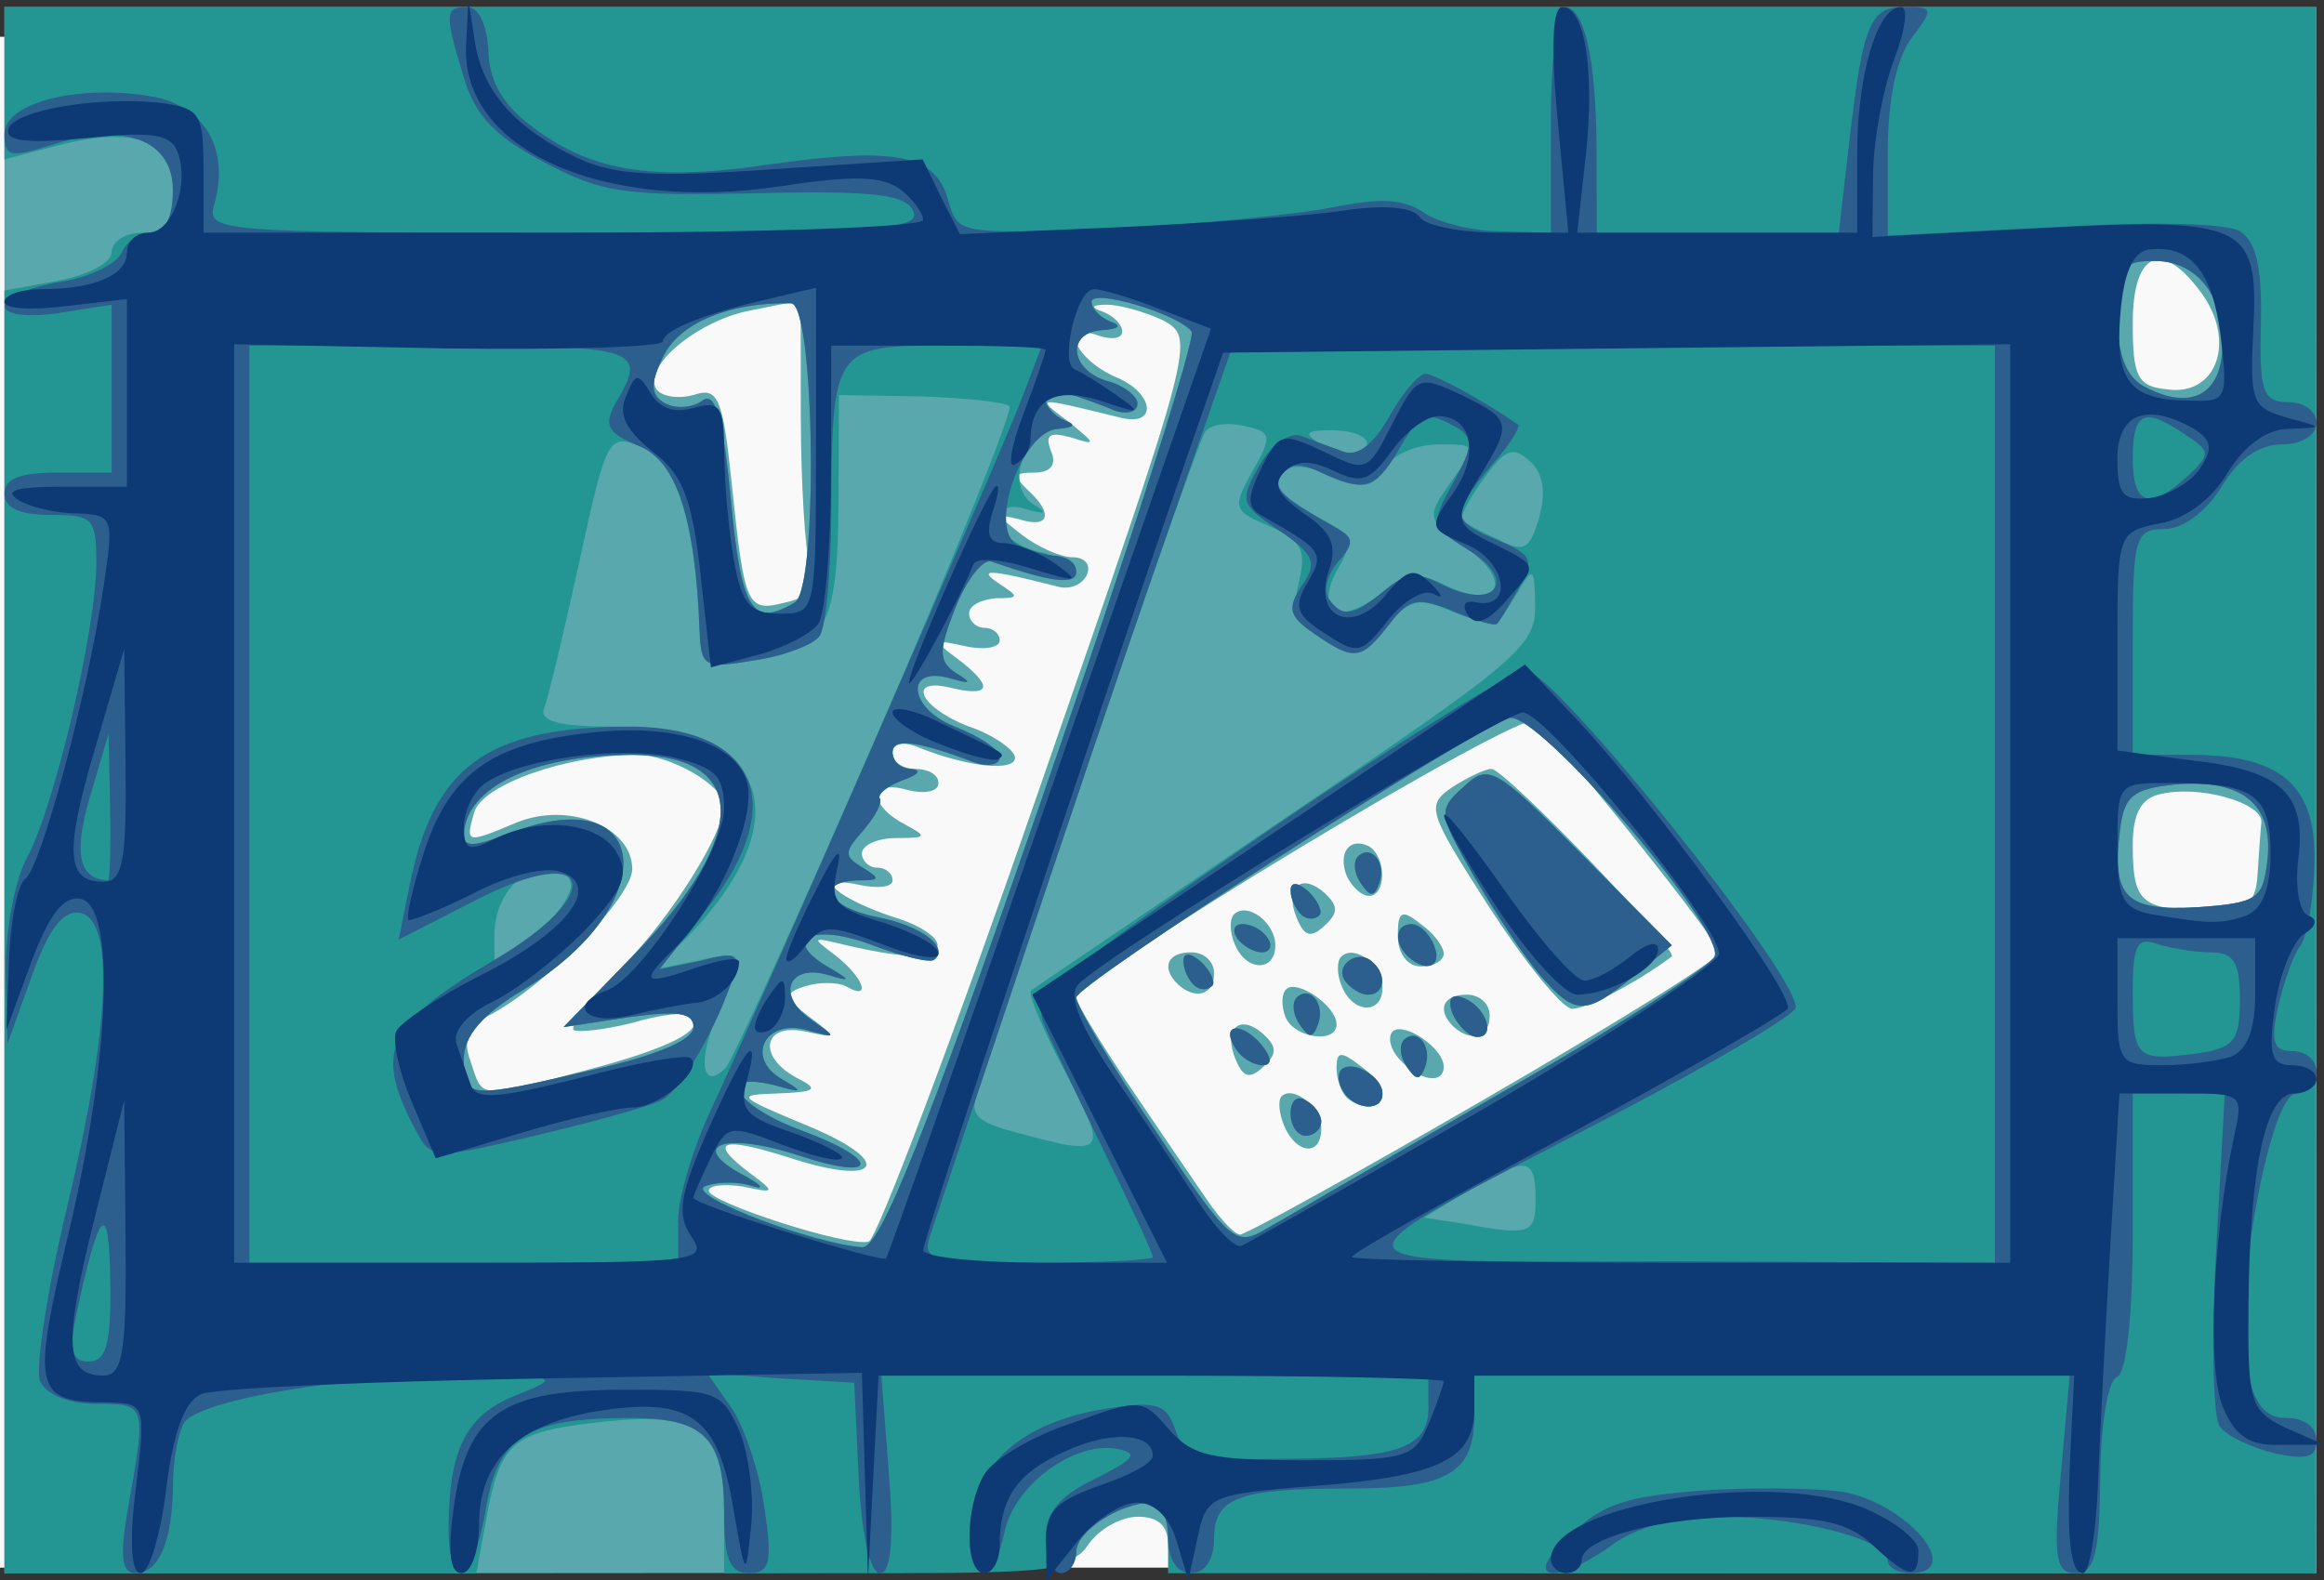
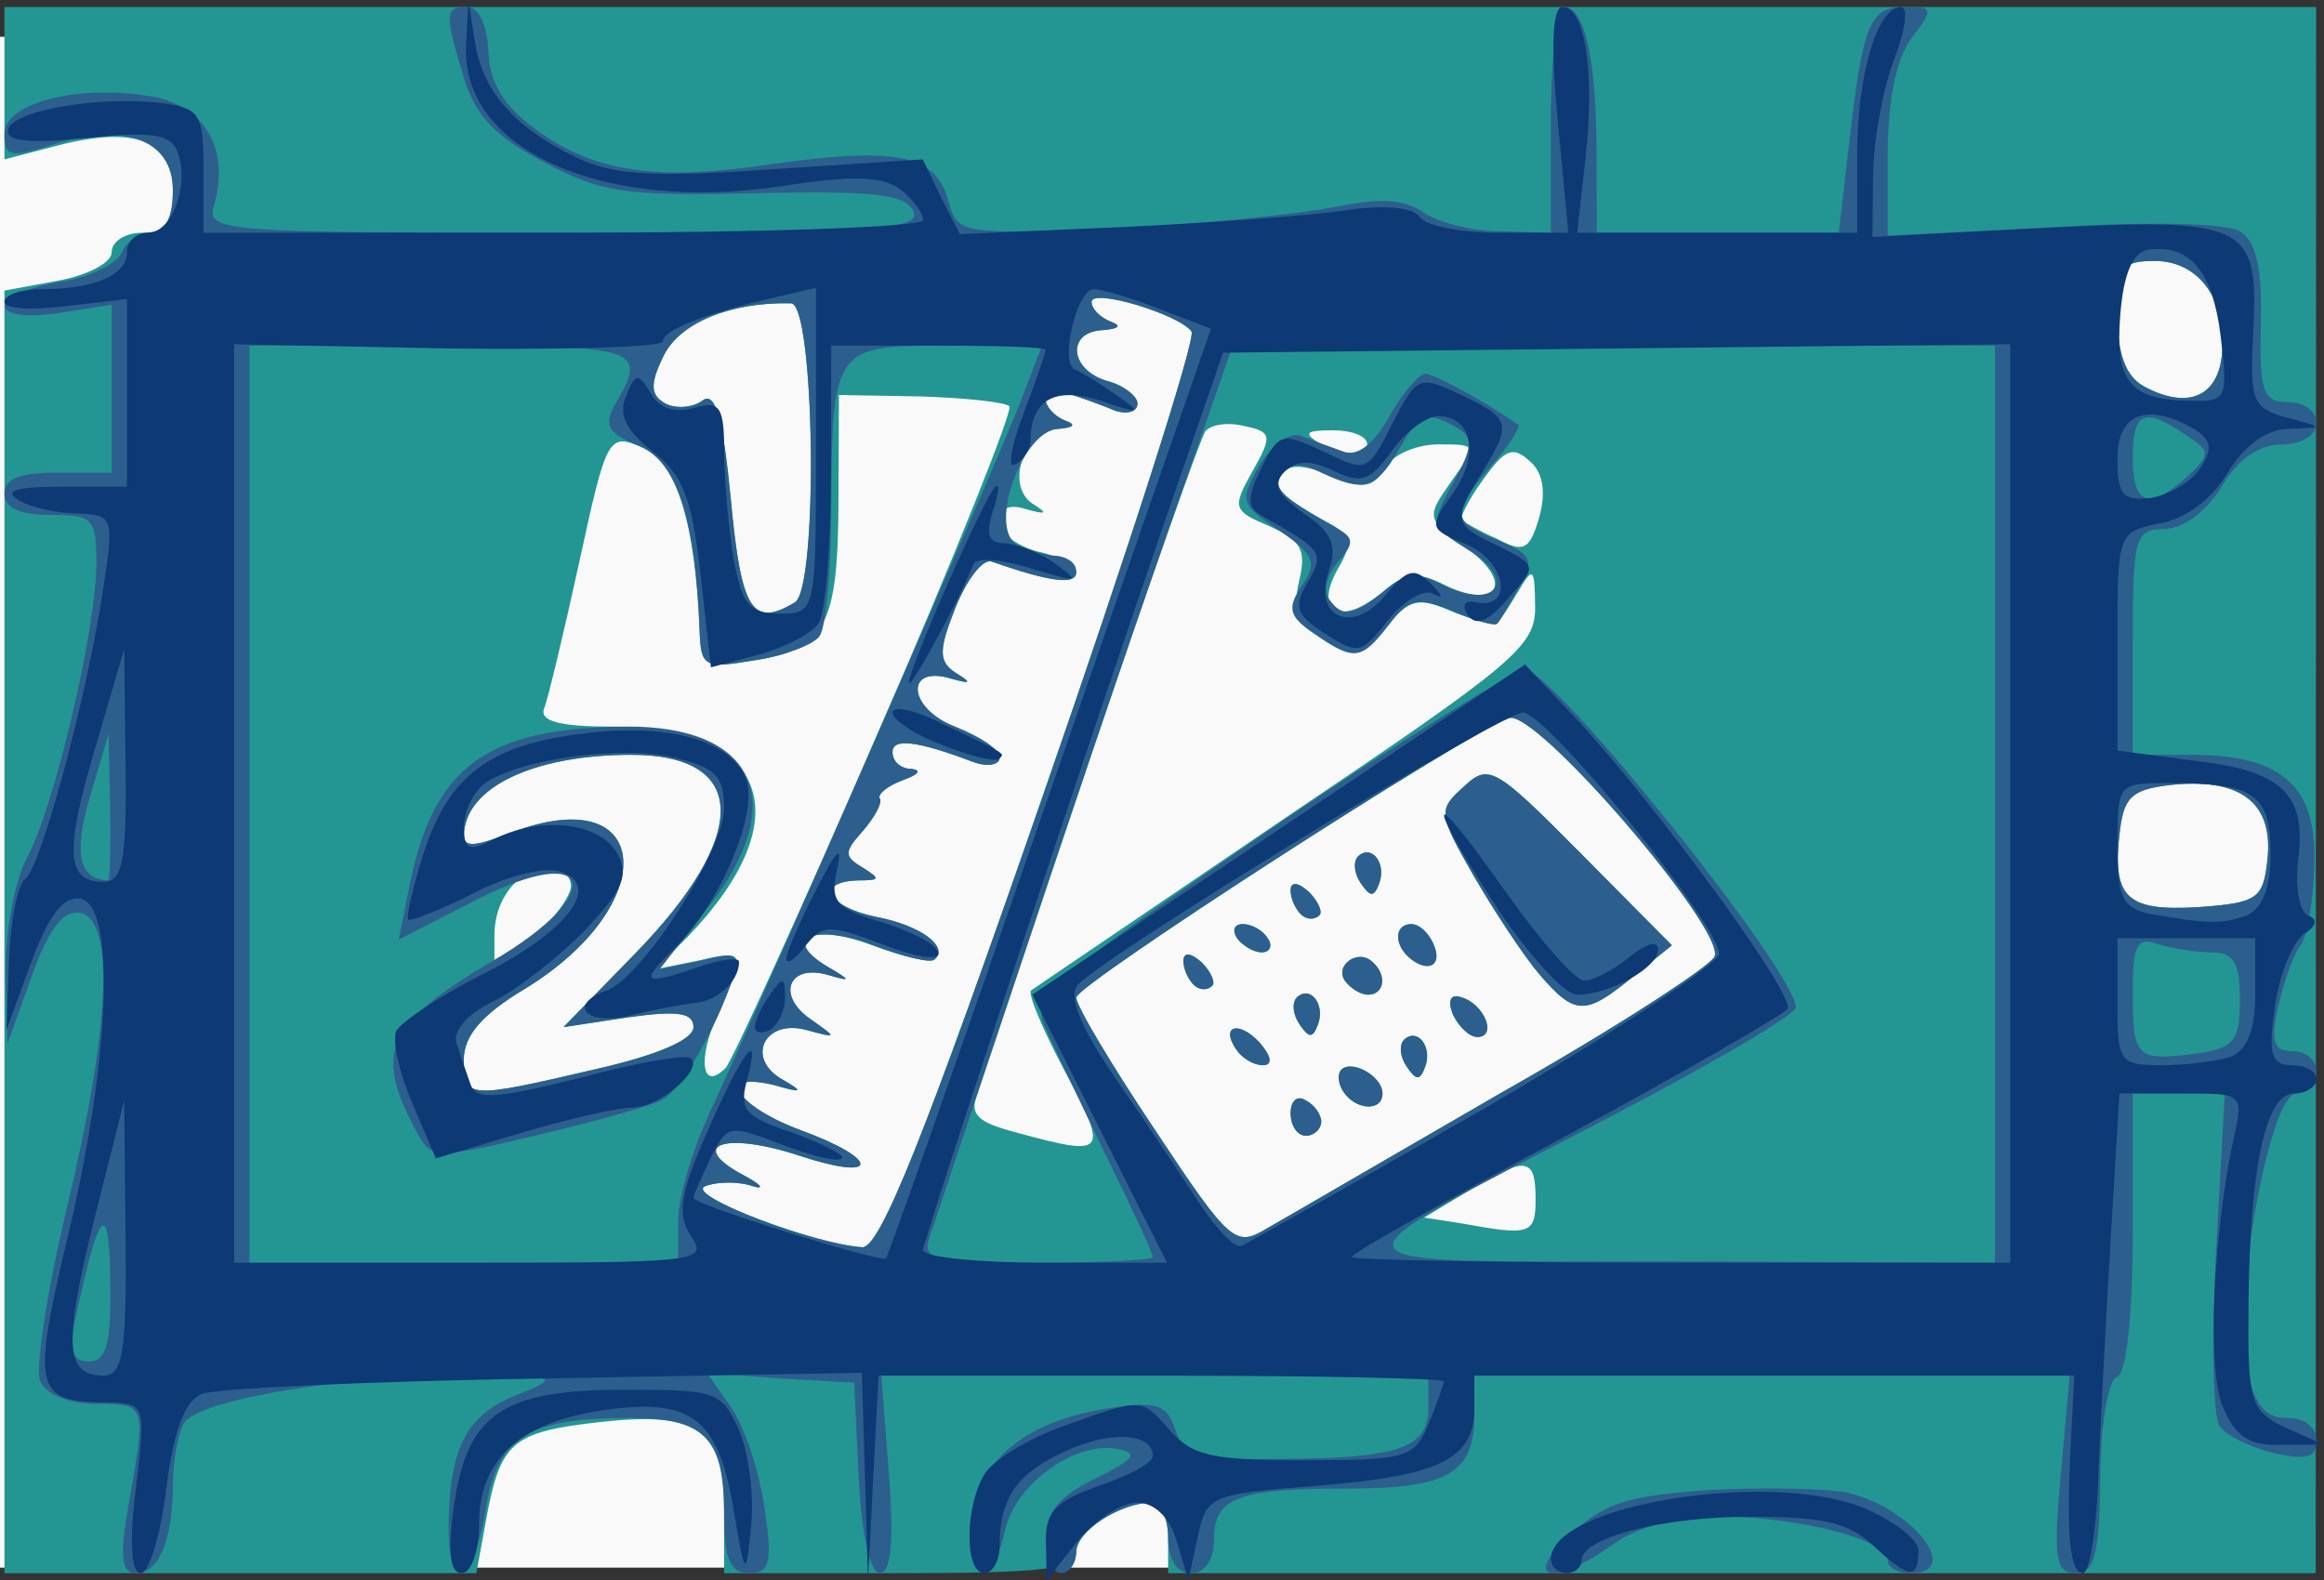
<svg xmlns="http://www.w3.org/2000/svg" version="1.0" viewBox="0 0 618.36 420.57">
  <rect x="0" y="0" width="618.36" height="420.57" fill="#333333" stroke="none" />
  <g transform="translate(-2.857 -2.576)">
    <rect x="2.857" y="12.362" width="612.68" height="407.41" fill="#f9f9f9" fill-rule="evenodd" />
    <g transform="matrix(4.074 0 0 3.755 1896.7 -4116.3)">
-       <path d="m-464.57 1152.9v-55.5h151v111h-37.5c-36.83 0-37.5-0.1-37.5-2 0-1.4-0.67-2-1.99-2-1.1 0-2.56 0.9-3.24 2-1.21 1.9-2.34 2-36.01 2h-34.76v-55.5zm67.59-0.1c10.18-31.8 10.22-31.9 8.07-33.2-1.19-0.6-2.84-1.1-3.66-1.1-1.02 0-1.1 0.2-0.25 0.5 0.69 0.3 1.25 0.9 1.25 1.4s-0.68 0.6-1.5 0.3c-2.58-1-1.64 1.6 1.02 2.9 2.57 1.1 2.86 3.6 0.35 2.9-5.65-1.5-5.56-1.5-3.37 0.3 1.83 1.6 1.84 1.7 0.14 1.1-1.38-0.4-1.71-0.2-1.28 1 0.37 0.9-0.01 1.5-1.09 1.5-1.3 0-1.4 0.2-0.47 1.2 1.74 1.7 1.47 2.8-0.55 2.1-1.5-0.4-1.47-0.3 0.19 1.1 1.07 0.9 2.57 1.6 3.33 1.6 0.77 0 1.19 0.5 0.94 1.2-0.26 0.7-1.08 1.1-1.84 0.9-4.69-1.3-5.38-1.3-3.87-0.2 1.29 0.9 1.26 1-0.25 1-0.96 0.1-1.75 0.5-1.75 1.1 0 0.5 0.45 1 1 1s1 0.4 1 0.9-1.01 0.7-2.25 0.4c-2.09-0.5-2.12-0.4-0.5 0.9 2.31 1.9 2.21 2.7-0.25 2.1-3.13-0.9-2.34 1.3 1 2.7 1.65 0.6 3 1.7 3 2.2 0 1-2.98 0.7-6.25-0.7-1.06-0.5-1.75-0.3-1.75 0.4 0 0.6 0.67 1.1 1.5 1.1 0.82 0 1.5 0.4 1.5 1s-0.85 0.8-2 0.5c-2.47-0.8-2.65 1-0.25 2.4 1.56 0.9 1.51 1-0.5 1-1.24 0-2.25 0.5-2.25 1.1 0 0.5 0.45 1 1 1s1 0.4 1 0.9-1.01 0.6-2.25 0.3c-3.12-0.7-1.3 1 2.31 2.3 1.6 0.5 2.9 1.4 2.88 2-0.03 1-1.93 1-5.94 0-2.29-0.6-2.35-0.6-0.75 0.7 1.88 1.6 2.43 3.3 0.7 2.2-0.58-0.3-1.77-0.3-2.65 0-1.42 0.5-1.39 0.8 0.3 2.2 1.83 1.5 1.82 1.5-0.35 1-2.73-0.6-3.09 1.8-0.5 3.3 1.48 0.8 1.28 1-1.25 1.1-2.8 0.1-2.67 0.2 1.97 2.3 5.8 2.6 4.73 4.4-1.36 2.2-4.39-1.5-5.19-1.1-2.36 1.2 1.62 1.3 1.58 1.4-0.5 0.9-1.24-0.2-2.25-0.1-2.25 0.3 0 0.8 9 4 10.44 3.6 0.51-0.1 5.53-14.5 11.15-32.1zm29.09 22c8.43-5.3 15.32-9.9 15.32-10.4 0-0.7-9.45-13.6-12.02-16.4-0.8-0.9-29.98 18.2-29.98 19.6 0 0.4 1.63 3.3 3.62 6.5s4.25 6.8 5.02 8 1.7 2.3 2.06 2.3c0.37 0 7.56-4.3 15.98-9.6zm-13.1 1.9c-0.34-0.9-0.42-1.8-0.17-2.1 0.79-0.8 2.59 0.8 2.59 2.3 0 2-1.64 1.8-2.42-0.2zm4.09-2c-0.37-0.4-0.67-1.3-0.67-2.1 0-1.2 0.28-1.2 1.5-0.2 0.82 0.6 1.5 1.6 1.5 2.1 0 1-1.39 1.1-2.33 0.2zm-7.26-2.7c-0.85-2.2 0.28-3.3 1.81-1.8 0.9 0.9 0.9 1.4 0.01 2.3s-1.32 0.8-1.82-0.5zm10.72 0c-0.61-0.7-0.82-1.6-0.46-2 0.75-0.7 3.33 1.2 3.33 2.5s-1.61 1-2.87-0.5zm-7.46-3c-0.29-0.8-0.27-1.7 0.06-2 0.7-0.7 3.27 1.2 3.27 2.5 0 1.4-2.74 1-3.33-0.5zm11 0.7c-1.16-1.2-0.73-2.3 0.83-2.3 0.82 0 1.5 0.6 1.5 1.5 0 1.5-1.18 1.9-2.33 0.8zm-7.33-2.9c-0.32-0.8-0.34-1.8-0.03-2.1 0.87-0.9 2.69 0.6 2.69 2.2 0 1.9-1.91 1.9-2.66-0.1zm9.63-5.6c-4.02-6.8-4.15-7.2-2.42-8.5 1.01-0.7 2.16-1.3 2.56-1.3 0.9 0 12.32 12.9 11.78 13.3-2.35 1.9-5.57 3.7-6.5 3.7-0.64 0-3.08-3.3-5.42-7.2zm-20.3 5.5c-1.16-1.2-0.73-2.3 0.83-2.3 0.82 0 1.5 0.6 1.5 1.5 0 1.5-1.18 1.9-2.33 0.8zm3.67-2.9c-0.32-0.8-0.34-1.8-0.03-2.1 0.87-0.9 2.69 0.6 2.69 2.2 0 1.9-1.91 1.9-2.66-0.1zm10.66-0.6c0-1.7 0.25-1.9 1.5-0.8 0.82 0.6 1.5 1.6 1.5 2.1s-0.68 0.9-1.5 0.9c-0.86 0-1.5-0.9-1.5-2.2zm-6.59-1.2c-0.85-2.2 0.28-3.3 1.81-1.8 0.9 0.9 0.9 1.4 0.01 2.3s-1.32 0.8-1.82-0.5zm3.26-3c-0.62-1.7 0.22-2.8 1.47-2.1 1.13 0.8 1.11 3.5-0.03 3.5-0.5 0-1.14-0.7-1.44-1.4zm-49.83 13.8c5.62-1.6 7.98-2.9 7.03-3.9-0.28-0.3-2.02-0.1-3.87 0.5-1.85 0.5-3.57 0.7-3.83 0.5-0.25-0.3 1.23-2.3 3.29-4.6 3.09-3.4 6.54-9.4 6.54-11.3 0-1.4-3.5-3.6-5.71-3.6-4.52 0-10.1 2.1-10.62 4.1-0.57 2.2-0.52 2.2 2.78 0.7 3.39-1.5 7.55 0.3 7.55 3.3 0 2-5.66 8.3-9.4 10.4-1.36 0.8-1.68 1.6-1.17 3.2 0.84 2.7 0.39 2.7 7.41 0.7zm109.31-13.9c0.08-1.4 0.19-3.1 0.25-3.7 0.11-1.4-4.06-2.7-6.65-2-1.22 0.3-1.75 1.4-1.75 3.6 0 4 0.53 4.6 4.67 4.6 2.84 0 3.35-0.4 3.48-2.5zm-94.56-21.9c-0.31-1.2-0.57-5.9-0.58-10.5l-0.01-8.3-3.25 0.7c-3.45 0.7-7.13 4-6.16 5.6 0.32 0.5 1.4 0.7 2.41 0.4 1.61-0.6 1.91 0.2 2.49 6.2 0.85 8.9 1 9.2 3.53 8.5 1.6-0.4 2-1 1.57-2.6zm90.98-19.2c-2.63-4-4.57-3.1-4.57 2 0 3.8 0.3 4.5 2.25 4.7 3.18 0.5 4.5-3.3 2.32-6.7z" fill="#59a8ad" />
      <path d="m-464.57 1162.9v-45.4l3.5-0.7c2-0.4 3.5-1.3 3.5-2 0-0.8 0.9-1.4 2-1.4 1.54 0 2-0.7 2-3 0-3.5-2.4-4.6-7.47-3.2l-3.53 1v-10.8h150.98l-0.02 55.5-0.01 55.5h-74.95v-2.5c0-1.4-0.48-2.5-1.07-2.5-2.03 0-4.93 2-4.93 3.5 0 1.2-2.07 1.5-11.5 1.5h-11.5v-4.4c0-5.8-1.61-7.1-8.19-6.3-5.68 0.7-6.42 1.4-7.35 6.9l-0.64 3.8h-30.82v-45.5zm67.82-9.6c5.64-17.6 10.01-32.4 9.71-32.9-0.78-1.2-6.53-3.1-6.53-2.1 0 0.5 0.56 1.1 1.25 1.4 0.75 0.3 0.54 0.5-0.5 0.6-2.4 0.1-2.21 2.8 0.25 3.6 1.1 0.3 2 1.1 2 1.6 0 0.6-0.68 0.8-1.5 0.5-0.83-0.4-2.18-0.9-3-1.2-0.83-0.4-1.5-0.2-1.5 0.4 0 0.5 0.56 1.2 1.25 1.5 0.77 0.3 0.61 0.5-0.43 0.6-2.23 0.1-3.47 4-1.68 5.3 1.04 0.7 0.94 0.8-0.39 0.4-1.12-0.4-1.75-0.1-1.75 0.9 0 0.8 1.12 1.7 2.5 2.1 1.37 0.3 2.5 1 2.5 1.5 0 0.9-1.78 0.6-5.54-0.8-0.57-0.2-1.63 1.3-2.36 3.3-1.1 3-1.1 3.8 0.04 4.6 1.06 0.7 0.99 0.8-0.31 0.4-3.05-1-2.84 2.1 0.24 3.4 1.61 0.7 2.93 1.6 2.93 2.2 0 0.5-0.78 0.7-1.75 0.3-3.65-1.5-5.25-1.7-5.25-0.7 0 0.7 0.56 1.2 1.25 1.2 0.69 0.1 0.43 0.4-0.58 0.8-1 0.4-1.67 1-1.5 1.3 0.18 0.3-0.32 1.3-1.11 2.3-1.24 1.5-1.24 1.8 0 2.6 1.18 0.8 1.13 0.9-0.31 0.9-2.87 0.1-1.99 1.9 1.24 2.6 2.86 0.6 4.71 2.1 3.76 3-0.24 0.3-2.06-0.2-4.04-1-3.83-1.6-6.05-0.5-2.98 1.5 1.59 1 1.6 1.1 0.05 0.6-2.54-0.8-3.39 1.4-1.18 3.1 1.83 1.4 1.82 1.4-0.23 0.8-2.73-0.8-3.99 2-1.58 3.5 1.44 0.9 1.36 1-0.54 0.4-3.89-1-2.49 1.5 1.75 3.2 5.27 2.1 5.18 3.7-0.11 1.8-4.78-1.7-7.29-0.8-3.78 1.3 1.42 0.8 1.64 1.2 0.55 0.8-1.01-0.3-2.34-0.2-2.95 0.1-1.08 0.7 7.25 4.1 10.33 4.3 1.16 0 4.08-7.9 11.78-32zm30.02 21c7.34-4.5 13.57-8.9 13.85-9.6 0.74-1.9-11.69-17.6-13.43-16.9-3 1.2-28.26 18.9-28.26 19.8 0 0.6 2.31 4.8 5.15 9.4 4.88 8 5.25 8.3 7.25 7 1.15-0.7 8.1-5.1 15.44-9.7zm-13.84 1.5c0-0.9 0.45-1.3 1-0.9 0.55 0.3 1 1 1 1.5s-0.45 1-1 1-1-0.7-1-1.6zm3.46-1.5c-0.37-0.6-0.42-1.3-0.13-1.6 0.72-0.7 2.67 0.5 2.67 1.7 0 1.3-1.73 1.2-2.54-0.1zm4.12-1.8c-0.43-0.7-0.51-1.5-0.18-1.9 0.89-0.9 1.87 0.5 1.39 1.9-0.34 1-0.58 1-1.21 0zm-11.12-1.2c-1.08-1.7 0.15-2.1 1.52-0.5 0.79 1 0.86 1.6 0.2 1.6-0.58 0-1.36-0.5-1.72-1.1zm4.12-1.8c-0.43-0.7-0.51-1.5-0.18-1.9 0.89-0.9 1.87 0.5 1.39 1.9-0.34 1-0.58 1-1.21 0zm10.02-0.7c-0.37-1-0.15-1.5 0.59-1.2 1.49 0.5 2.31 2.8 1 2.8-0.54 0-1.25-0.8-1.59-1.6zm5.68-2.8c-1.03-1.3-2.97-4.5-4.31-7-2.32-4.4-2.36-4.7-0.7-6.3 1.66-1.7 2.03-1.5 7.69 4.7l5.94 6.5-2.51 2.2c-3.14 2.8-3.8 2.8-6.11-0.1zm-22.61 0.7c-0.37-0.4-0.67-1.1-0.67-1.7s0.46-0.6 1.18 0.1c0.65 0.7 0.95 1.5 0.67 1.7-0.29 0.3-0.82 0.3-1.18-0.1zm9.87-0.3c-0.68-1.1 0.9-2.3 1.82-1.3 0.95 0.9 0.77 2.3-0.3 2.3-0.52 0-1.2-0.5-1.52-1zm4.13-1.7c-0.96-1-0.83-2.3 0.22-2.3 0.49 0 1.15 0.6 1.47 1.5 0.59 1.5-0.48 2-1.69 0.8zm-11.17-1.3c-0.34-0.6-0.17-1 0.38-1s1.28 0.4 1.62 1c0.34 0.5 0.17 1-0.38 1s-1.28-0.5-1.62-1zm4.17-1.7c-0.37-0.4-0.67-1.1-0.67-1.7s0.46-0.6 1.18 0.1c0.65 0.7 0.95 1.5 0.67 1.7-0.29 0.3-0.82 0.3-1.18-0.1zm3.91-2.2c-0.43-0.7-0.51-1.5-0.18-1.9 0.89-0.9 1.87 0.5 1.39 1.9-0.34 1-0.58 1-1.21 0zm11.42 22.4c0-3-0.61-3.1-4.39-0.6l-2.89 1.9 2.39 0.4c4.53 0.9 4.89 0.8 4.89-1.7zm-30.71-9c-1.47-3-2.48-5.6-2.24-5.8 0.25-0.2 7.76-5.7 16.7-12.3 14.91-10.9 16.25-12.1 16.22-14.9s-0.13-2.9-1.15-1c-0.61 1.1-1.22 2.1-1.34 2.2-0.12 0.2-1.39-0.2-2.82-0.8-2.28-1.1-2.83-1-4.44 1-1.65 2.1-2.07 2.2-4.06 0.9-1.72-1-2.07-1.9-1.61-4.1 0.5-2.2 0.16-2.9-1.93-3.9-2.39-1.1-2.45-1.3-1.11-3.9 1.31-2.5 1.27-2.8-0.54-3.2-1.08-0.3-2.23-0.1-2.55 0.4s-3.63 10.7-7.35 22.6c-3.73 12-7.09 22.8-7.48 24-0.59 1.8-0.21 2.3 2.6 3.1 5.78 1.7 5.94 1.5 3.1-4.3zm-30.75-0.2c4.07-1 6.46-2.1 6.46-3 0-1-0.96-1.2-4.24-0.7l-4.25 0.7 4.67-5.2c7.55-8.4 7.45-14.1-0.24-14.1-6.34 0-10.88 2.3-10.93 5.7-0.01 0.9 0.75 0.8 3.13-0.2 9.22-3.8 9.89 5.1 0.83 11.1-2.77 1.8-3.97 3.3-3.97 5 0 2.8 0.24 2.8 8.54 0.7zm18.44-23.7c5.04-12.5 8.93-23.1 8.65-23.3-0.28-0.3-2.9-0.6-5.82-0.7l-5.31-0.1-0.03 7.5c-0.03 8.8-0.82 10.5-5.47 11.3-3.29 0.6-3.51 0.5-3.6-2.1-0.27-7.6-1.51-12-3.75-13-2.21-1-2.32-0.8-4.1 8.1-1.01 5-2.04 9.7-2.3 10.4-0.33 0.9 0.93 1.3 4.42 1.3 10.23 0 12.4 6.5 4.95 14.9l-2.12 2.3 2.75-0.6c3.18-0.8 3.21-0.7 1.33 3.8-1.34 3.2-1.04 5.5 0.51 3.8 0.4-0.4 4.85-11 9.89-23.6zm-19.98 10.7c0-0.7-0.59-1.3-1.3-1.3-2.05 0-3.7 2.1-3.7 4.8v2.5l2.5-2.3c1.37-1.3 2.5-3 2.5-3.7zm110.8-1.9c0.38-3.9-1.64-5.7-5.99-5.3-2.8 0.3-3.36 0.8-3.64 3.2-0.55 4.8 0.36 5.8 5.07 5.5 3.95-0.3 4.28-0.6 4.56-3.4zm-96.18-18.2c1.55-1 1.31-21.2-0.25-21.2-4-0.1-7.26 1.4-8.31 3.7-0.91 2-0.89 2.8 0.1 3.4 0.7 0.4 1.79 0.3 2.42-0.2 0.85-0.7 1.34 1.2 1.86 7 0.68 7.9 1.4 9.1 4.18 7.3zm38.47-0.8c1.38-1.3 2.18-1.4 3.85-0.5 3.51 1.9 4.74 0 1.62-2.5-2.72-2.1-2.74-2.2-1.05-4.8 1.7-2.6 1.69-2.6-0.85-2.6-1.41 0-2.99 0.7-3.52 1.7-0.8 1.4-1.36 1.5-3.51 0.5-1.81-0.8-2.76-0.8-3.22-0.1-0.62 1-0.06 1.6 3.45 3.7 1.04 0.7 1.11 1.4 0.29 2.9-1.73 3.2 0.08 4.3 2.94 1.7zm9.54-9.2c-1.1-1.1-1.62-0.9-3.06 1.3-0.95 1.4-1.58 2.8-1.4 2.9s1.23 0.8 2.33 1.3c1.73 1 2.1 0.8 2.73-1.5 0.47-1.8 0.26-3.2-0.6-4zm-10.63-1.2c0-0.6-1.01-1-2.25-1-1.82 0-1.96 0.2-0.75 1 1.94 1.2 3 1.2 3 0zm55.81-6.2c0.45-3.9-1.43-6.8-4.35-6.8-2.2 0-2.46 0.4-2.46 3.9 0 2.7 0.55 4.3 1.75 5 2.75 1.6 4.72 0.8 5.06-2.1z" fill="#239693" />
-       <path d="m-456.47 1203.6c1.18-7.2 1.16-7.2-2.13-7.2-1.84 0-3.27-0.7-3.64-1.6-0.33-0.9 0.45-6.4 1.75-12.3 2.83-12.8 3.14-20.4 0.86-20.9-1.09-0.2-2.05 1.1-3.16 4.5l-1.59 4.8-0.1-5.1c-0.05-2.8 0.57-6.5 1.38-8.1 1.79-3.6 4.53-16.2 4.53-20.9 0-3.2-0.25-3.4-3-3.4-2 0-3-0.5-3-1.5 0-1.1 1.05-1.5 3.5-1.5h3.5v-11.9l-3.5 0.6c-4.66 0.7-4.61-1.3 0.05-2.2 1.96-0.3 3.8-1.3 4.11-2.1 0.3-0.8 1.18-1.4 1.95-1.4 0.87 0 1.39-1.1 1.39-3 0-3.6-3.21-4.9-7.98-3.2-2.67 0.9-3.02 0.8-3.02-0.8 0-2.3 5.13-3.6 9.92-2.6 3.26 0.8 4.78 3.8 3.78 7.6-0.5 1.9 0.04 2 22.86 2 20.26 0 23.3-0.2 22.81-1.5-0.46-1.2-2.46-1.5-10.22-1.3-8.64 0.2-10.1 0-13.91-2.2-3.17-1.8-4.5-3.3-5.24-6-1.28-4.6-1.25-5 0.25-5 0.71 0 1.3 1.3 1.36 3.2 0.09 2.2 0.99 3.8 3 5.4 3.85 3.1 7.87 3.8 15.73 2.5 7.97-1.2 10.49-0.6 11.3 2.6 0.62 2.4 0.64 2.4 10.74 2 5.56-0.3 12.03-1 14.36-1.5 3.22-0.7 4.67-0.6 6 0.4 0.97 0.7 3.22 1.3 5.01 1.3l3.25 0.1v-8c0-4.4 0.4-8 0.88-8 1.31 0 2.09 3.7 2.1 10.2l0.02 5.8h15.8l0.67-6.3c0.92-8.6 1.36-9.7 3.65-9.7 1.86 0 1.89 0.1 0.44 2.2-0.99 1.4-1.56 4.4-1.56 8.1v5.9l10.75-0.6c6.45-0.4 11.35-0.3 12.25 0.3 1.06 0.7 1.46 2.6 1.37 6.5-0.11 4.8 0.12 5.6 1.75 5.6 1.03 0 1.88 0.6 1.88 1.5 0 0.8-0.92 1.5-2.25 1.5-1.45 0-2.86 1-3.95 3-1.03 1.8-2.53 3-3.75 3-1.9 0-2.05 0.6-2.05 8v8h3.78c5.97 0 8.26 2.2 8.08 7.8-0.07 2.6-0.48 5.1-0.89 5.7-0.41 0.5-1.05 2.4-1.44 4.2-0.55 2.6-0.37 3.3 0.89 3.3 0.87 0 1.58 0.6 1.58 1.5 0 0.8-0.6 1.5-1.32 1.5-1.72 0-4.16 14.6-3.25 19.4 0.49 2.6 1.17 3.6 2.61 3.6 1.13 0 1.96 0.6 1.96 1.6 0 1.2-0.61 1.4-2.74 0.9-1.51-0.4-3.11-1.2-3.57-1.9-0.45-0.6-0.56-6.2-0.25-12.4l0.57-11.2h-6.01v9.9c0 5.9-0.42 10-1.04 10.2-0.57 0.2-1.06 3.4-1.08 7.1-0.05 5.4-0.36 6.8-1.61 6.8-1.32 0-1.47-1.1-0.97-7l0.58-7h-38.88v2.8c0 4.1-1.72 5.2-8.12 5.2-7.29 0-8.88 0.6-8.88 3.6 0 1.4-0.59 2.4-1.5 2.4-0.93 0-1.5-1-1.5-2.5 0-1.4-0.48-2.5-1.07-2.5-2.03 0-4.93 2-4.93 3.5 0 0.8-0.45 1.5-1 1.5s-1-1.2-1-2.5c0-1.8 0.92-3 3.25-4.2 2.56-1.4 2.87-1.8 1.45-2.1-2.76-0.6-6.7 2.5-7.36 5.8-0.84 4.2-2.52 3.7-2.15-0.7 0.36-4.3 3.51-7.1 8.98-8 3.08-0.5 3.72-0.3 4.29 1.5 0.58 1.9 1.44 2.2 6.36 2.1 8.1 0 10.18-0.7 10.18-3.6v-2.3h-35.73l0.5 7c0.33 4.6 0.14 7-0.59 7-0.65 0-1.21-2.8-1.39-6.8l-0.29-6.7-4.81-0.3-4.81-0.4 1.55 2.4c0.86 1.3 1.85 4.5 2.2 7.1 0.54 3.9 0.38 4.7-1 4.7-1.26 0-1.63-1-1.63-4.3 0-5.3-1.31-6.7-6.14-6.7-6.67 0-8.64 1.3-9.41 6.4-0.78 5.2-2.46 6.1-2.44 1.3 0.03-5.5 1.14-7.9 4.38-9.3 3.02-1.3 2.91-1.4-3.59-1.4-7.65 0-16.95 1.7-18.04 3.3-0.4 0.7-0.74 2.6-0.75 4.3-0.02 4.1-0.9 6.4-2.46 6.4-0.92 0-1.03-1.3-0.45-4.8zm-1.19-16c-0.08-5.8-0.72-5.1-2.22 2.5-0.49 2.5-0.3 3.3 0.83 3.3 1.14 0 1.46-1.3 1.39-5.8zm37.09-4.2c0-1.6 0.94-5 2.08-7.7 3.34-7.7 18.94-46.5 20.38-50.6l1.3-3.7h-6.26c-7.37 0-7.46 0.1-7.5 12-0.02 4.1-0.36 8-0.77 8.6-0.4 0.6-2.31 1.4-4.23 1.7-3.29 0.6-3.51 0.5-3.6-2.1-0.28-8-1.49-12-3.98-13.1-2.07-0.9-2.32-1.5-1.46-3.1 2.06-3.8 1.41-4-11.46-4h-12.5v65h28v-3zm-16.89-5.9c-3.07-6-2.35-7.9 4.79-12.5 7.57-4.8 6.6-8.6-1.11-4.3l-5.04 2.8 0.7-3.8c1.55-8.4 4.96-11.2 14.08-11.3 8.57-0.1 10.84 5.4 5.36 12.9l-3.1 4.3 2.68-0.6c2.45-0.7 2.63-0.5 1.98 1.6-1.03 3.3-3.29 7.5-4.41 8.2-0.54 0.4-4.15 1.5-8.03 2.5-6.51 1.7-7.12 1.7-7.9 0.2zm11.43-4.8c4.07-1 6.46-2.1 6.46-3 0-1-0.96-1.2-4.24-0.7l-4.25 0.7 4.67-5.2c7.55-8.4 7.45-14.1-0.24-14.1-6.34 0-10.88 2.3-10.93 5.7-0.01 0.9 0.75 0.8 3.13-0.2 9.22-3.8 9.89 5.1 0.83 11.1-2.77 1.8-3.97 3.3-3.97 5 0 2.8 0.24 2.8 8.54 0.7zm36.46 13.3c0-0.3-1.39-3.5-3.1-7.3-1.7-3.8-3.49-7.9-3.98-9.1-0.82-2.1 0.39-3.2 14.59-13.8 8.51-6.3 16.09-11.4 16.83-11.4 1.85 0 17.66 21.4 17.66 23.9 0 0.5-5.33 3.9-11.85 7.6-19.77 11.2-20.08 10.4 4.1 10.4l20.75 0.1v-65h-49.78l-4.56 14.2c-2.51 7.8-6.84 21.7-9.63 30.8-2.78 9-5.31 17.2-5.61 18.2-0.5 1.6 0.26 1.8 7.01 1.8 4.16 0 7.57-0.2 7.57-0.4zm10.52-44.2c-1.64-1.2-1.77-1.8-0.78-3.4 1.03-1.6 0.81-2.2-1.49-3.9-2.52-1.8-2.61-2.1-1.29-4.6 0.81-1.5 1.98-2.4 2.73-2.1 0.72 0.3 1.95 0.8 2.74 1.1 0.92 0.4 2-0.5 3.03-2.5 0.87-1.7 1.93-3 2.34-3 0.6 0 3.96 2 6.06 3.6 0.2 0.1-0.58 1.5-1.75 2.9-2.69 3.5-2.65 3.9 0.43 5.3 2.24 1 2.4 1.4 1.36 3.4-0.64 1.2-1.28 2.4-1.41 2.5-0.13 0.2-1.43-0.2-2.9-0.9-2.35-1-2.83-0.9-4.18 1-1.79 2.5-2.25 2.6-4.89 0.6zm4.57-3c1.41-1.3 2.16-1.4 3.93-0.4 3.4 1.8 4.83-0.4 1.61-2.5-2.5-1.7-2.53-1.8-1.01-4.8 1.3-2.5 1.33-3.2 0.22-3.9-2-1.2-2.38-1.1-3.84 1.7-1.48 2.7-2.23 2.9-5.01 1.5-1.29-0.7-2.08-0.7-2.56 0.1-0.64 1-0.09 1.6 3.52 3.8 1.2 0.7 1.23 1.1 0.17 2.4-0.71 0.9-1 2-0.65 2.6 0.88 1.4 1.57 1.3 3.62-0.5zm-22.27 14.5c5.64-17.6 10.01-32.4 9.71-32.9-0.78-1.2-6.53-3.1-6.53-2.1 0 0.5 0.56 1.1 1.25 1.4 0.75 0.3 0.54 0.5-0.5 0.6-2.4 0.1-2.21 2.8 0.25 3.6 1.1 0.3 2 1.1 2 1.6 0 0.6-0.68 0.8-1.5 0.5-0.83-0.4-2.18-0.9-3-1.2-0.83-0.4-1.5-0.2-1.5 0.4 0 0.5 0.56 1.2 1.25 1.5 0.78 0.3 0.62 0.5-0.42 0.6-2.35 0.1-4.61 7-2.7 8.2 0.75 0.4 1.93 0.8 2.62 0.8 0.69 0.1 1.25 0.5 1.25 1.1 0 1-1.6 0.8-5.54-0.7-0.57-0.2-1.63 1.3-2.36 3.3-1.1 3-1.1 3.8 0.04 4.6 1.06 0.7 0.99 0.8-0.31 0.4-3.05-1-2.84 2.1 0.24 3.4 1.61 0.7 2.93 1.6 2.93 2.2 0 0.5-0.78 0.7-1.75 0.3-3.65-1.5-5.25-1.7-5.25-0.7 0 0.7 0.56 1.2 1.25 1.2 0.69 0.1 0.43 0.4-0.58 0.8-1 0.4-1.67 1-1.5 1.3 0.18 0.3-0.32 1.3-1.11 2.3-1.24 1.5-1.24 1.8 0 2.6 1.18 0.8 1.13 0.9-0.31 0.9-2.87 0.1-1.99 1.9 1.24 2.6 2.86 0.6 4.71 2.1 3.76 3-0.24 0.3-2.06-0.2-4.04-1-3.83-1.6-6.05-0.5-2.98 1.5 1.59 1 1.6 1.1 0.05 0.6-2.54-0.8-3.39 1.4-1.18 3.1 1.83 1.4 1.82 1.4-0.23 0.8-2.73-0.8-3.99 2-1.58 3.5 1.44 0.9 1.36 1-0.54 0.4-3.89-1-2.49 1.5 1.75 3.2 5.27 2.1 5.18 3.7-0.11 1.8-4.78-1.7-7.29-0.8-3.78 1.3 1.42 0.8 1.64 1.2 0.55 0.8-1.01-0.3-2.34-0.2-2.95 0.1-1.08 0.7 7.25 4.1 10.33 4.3 1.16 0 4.08-7.9 11.78-32zm30.02 21c7.34-4.5 13.57-8.9 13.85-9.6 0.74-1.9-11.69-17.6-13.43-16.9-3 1.2-28.26 18.9-28.26 19.8 0 0.6 2.31 4.8 5.15 9.4 4.88 8 5.25 8.3 7.25 7 1.15-0.7 8.1-5.1 15.44-9.7zm-13.84 1.5c0-0.9 0.45-1.3 1-0.9 0.55 0.3 1 1 1 1.5s-0.45 1-1 1-1-0.7-1-1.6zm3.46-1.5c-0.37-0.6-0.42-1.3-0.13-1.6 0.72-0.7 2.67 0.5 2.67 1.7 0 1.3-1.73 1.2-2.54-0.1zm4.12-1.8c-0.43-0.7-0.51-1.5-0.18-1.9 0.89-0.9 1.87 0.5 1.39 1.9-0.34 1-0.58 1-1.21 0zm-11.12-1.2c-1.08-1.7 0.15-2.1 1.52-0.5 0.79 1 0.86 1.6 0.2 1.6-0.58 0-1.36-0.5-1.72-1.1zm4.12-1.8c-0.43-0.7-0.51-1.5-0.18-1.9 0.89-0.9 1.87 0.5 1.39 1.9-0.34 1-0.58 1-1.21 0zm10.02-0.7c-0.37-1-0.15-1.5 0.59-1.2 1.49 0.5 2.31 2.8 1 2.8-0.54 0-1.25-0.8-1.59-1.6zm5.68-2.8c-1.03-1.3-2.97-4.5-4.31-7-2.32-4.4-2.36-4.7-0.7-6.3 1.66-1.7 2.03-1.5 7.69 4.7l5.94 6.5-2.51 2.2c-3.14 2.8-3.8 2.8-6.11-0.1zm-22.61 0.7c-0.37-0.4-0.67-1.1-0.67-1.7s0.46-0.6 1.18 0.1c0.65 0.7 0.95 1.5 0.67 1.7-0.29 0.3-0.82 0.3-1.18-0.1zm9.87-0.3c-0.68-1.1 0.9-2.3 1.82-1.3 0.95 0.9 0.77 2.3-0.3 2.3-0.52 0-1.2-0.5-1.52-1zm4.13-1.7c-0.96-1-0.83-2.3 0.22-2.3 0.49 0 1.15 0.6 1.47 1.5 0.59 1.5-0.48 2-1.69 0.8zm-11.17-1.3c-0.34-0.6-0.17-1 0.38-1s1.28 0.4 1.62 1c0.34 0.5 0.17 1-0.38 1s-1.28-0.5-1.62-1zm4.17-1.7c-0.37-0.4-0.67-1.1-0.67-1.7s0.46-0.6 1.18 0.1c0.65 0.7 0.95 1.5 0.67 1.7-0.29 0.3-0.82 0.3-1.18-0.1zm3.91-2.2c-0.43-0.7-0.51-1.5-0.18-1.9 0.89-0.9 1.87 0.5 1.39 1.9-0.34 1-0.58 1-1.21 0zm57.42 8.2c0-2.6-0.41-3.3-1.92-3.3-1.05 0-2.63-0.3-3.5-0.6-1.28-0.5-1.58 0.1-1.58 3.3 0 4.8 0.21 5 3.99 4.5 2.67-0.4 3.01-0.9 3.01-3.9zm1.8-9.9c0.38-3.9-1.64-5.7-5.99-5.3-2.8 0.3-3.36 0.8-3.64 3.2-0.55 4.8 0.36 5.8 5.07 5.5 3.95-0.3 4.28-0.6 4.56-3.4zm-140.9-3.7-0.1-5.2-1.22 4.5c-1.09 4-0.72 5.8 1.17 5.9 0.14 0.1 0.2-2.3 0.15-5.2zm44.72-14.5c1.55-1 1.31-21.2-0.25-21.2-4-0.1-7.26 1.4-8.31 3.7-0.91 2-0.89 2.8 0.1 3.4 0.7 0.4 1.79 0.3 2.42-0.2 0.85-0.7 1.34 1.2 1.86 7 0.68 7.9 1.4 9.1 4.18 7.3zm90.92-8.9c1.57-1.6 1.57-1.8-0.12-3-2.7-2-3.42-1.6-3.42 1.7s1.07 3.7 3.54 1.3zm2.27-8.5c0.45-3.9-1.43-6.8-4.35-6.8-2.2 0-2.46 0.4-2.46 3.9 0 2.7 0.55 4.3 1.75 5 2.75 1.6 4.72 0.8 5.06-2.1zm-42.57 83.5c2.26-2.3 3.79-2.8 9.21-3.2 3.57-0.2 7.6-0.1 8.95 0.2 4.22 1.1 7.54 5.7 4.1 5.7-0.83 0-1.5-0.4-1.5-0.9 0-1.5-5.89-3.1-10.9-3.1-3.02 0-5.46 0.7-7.1 2-3.88 3-5.96 2.5-2.76-0.7z" fill="#2c5f8d" />
+       <path d="m-456.47 1203.6c1.18-7.2 1.16-7.2-2.13-7.2-1.84 0-3.27-0.7-3.64-1.6-0.33-0.9 0.45-6.4 1.75-12.3 2.83-12.8 3.14-20.4 0.86-20.9-1.09-0.2-2.05 1.1-3.16 4.5l-1.59 4.8-0.1-5.1c-0.05-2.8 0.57-6.5 1.38-8.1 1.79-3.6 4.53-16.2 4.53-20.9 0-3.2-0.25-3.4-3-3.4-2 0-3-0.5-3-1.5 0-1.1 1.05-1.5 3.5-1.5h3.5v-11.9l-3.5 0.6c-4.66 0.7-4.61-1.3 0.05-2.2 1.96-0.3 3.8-1.3 4.11-2.1 0.3-0.8 1.18-1.4 1.95-1.4 0.87 0 1.39-1.1 1.39-3 0-3.6-3.21-4.9-7.98-3.2-2.67 0.9-3.02 0.8-3.02-0.8 0-2.3 5.13-3.6 9.92-2.6 3.26 0.8 4.78 3.8 3.78 7.6-0.5 1.9 0.04 2 22.86 2 20.26 0 23.3-0.2 22.81-1.5-0.46-1.2-2.46-1.5-10.22-1.3-8.64 0.2-10.1 0-13.91-2.2-3.17-1.8-4.5-3.3-5.24-6-1.28-4.6-1.25-5 0.25-5 0.71 0 1.3 1.3 1.36 3.2 0.09 2.2 0.99 3.8 3 5.4 3.85 3.1 7.87 3.8 15.73 2.5 7.97-1.2 10.49-0.6 11.3 2.6 0.62 2.4 0.64 2.4 10.74 2 5.56-0.3 12.03-1 14.36-1.5 3.22-0.7 4.67-0.6 6 0.4 0.97 0.7 3.22 1.3 5.01 1.3l3.25 0.1v-8c0-4.4 0.4-8 0.88-8 1.31 0 2.09 3.7 2.1 10.2l0.02 5.8h15.8l0.67-6.3c0.92-8.6 1.36-9.7 3.65-9.7 1.86 0 1.89 0.1 0.44 2.2-0.99 1.4-1.56 4.4-1.56 8.1v5.9l10.75-0.6c6.45-0.4 11.35-0.3 12.25 0.3 1.06 0.7 1.46 2.6 1.37 6.5-0.11 4.8 0.12 5.6 1.75 5.6 1.03 0 1.88 0.6 1.88 1.5 0 0.8-0.92 1.5-2.25 1.5-1.45 0-2.86 1-3.95 3-1.03 1.8-2.53 3-3.75 3-1.9 0-2.05 0.6-2.05 8v8h3.78c5.97 0 8.26 2.2 8.08 7.8-0.07 2.6-0.48 5.1-0.89 5.7-0.41 0.5-1.05 2.4-1.44 4.2-0.55 2.6-0.37 3.3 0.89 3.3 0.87 0 1.58 0.6 1.58 1.5 0 0.8-0.6 1.5-1.32 1.5-1.72 0-4.16 14.6-3.25 19.4 0.49 2.6 1.17 3.6 2.61 3.6 1.13 0 1.96 0.6 1.96 1.6 0 1.2-0.61 1.4-2.74 0.9-1.51-0.4-3.11-1.2-3.57-1.9-0.45-0.6-0.56-6.2-0.25-12.4l0.57-11.2h-6.01v9.9c0 5.9-0.42 10-1.04 10.2-0.57 0.2-1.06 3.4-1.08 7.1-0.05 5.4-0.36 6.8-1.61 6.8-1.32 0-1.47-1.1-0.97-7l0.58-7h-38.88v2.8c0 4.1-1.72 5.2-8.12 5.2-7.29 0-8.88 0.6-8.88 3.6 0 1.4-0.59 2.4-1.5 2.4-0.93 0-1.5-1-1.5-2.5 0-1.4-0.48-2.5-1.07-2.5-2.03 0-4.93 2-4.93 3.5 0 0.8-0.45 1.5-1 1.5s-1-1.2-1-2.5c0-1.8 0.92-3 3.25-4.2 2.56-1.4 2.87-1.8 1.45-2.1-2.76-0.6-6.7 2.5-7.36 5.8-0.84 4.2-2.52 3.7-2.15-0.7 0.36-4.3 3.51-7.1 8.98-8 3.08-0.5 3.72-0.3 4.29 1.5 0.58 1.9 1.44 2.2 6.36 2.1 8.1 0 10.18-0.7 10.18-3.6v-2.3h-35.73l0.5 7c0.33 4.6 0.14 7-0.59 7-0.65 0-1.21-2.8-1.39-6.8l-0.29-6.7-4.81-0.3-4.81-0.4 1.55 2.4c0.86 1.3 1.85 4.5 2.2 7.1 0.54 3.9 0.38 4.7-1 4.7-1.26 0-1.63-1-1.63-4.3 0-5.3-1.31-6.7-6.14-6.7-6.67 0-8.64 1.3-9.41 6.4-0.78 5.2-2.46 6.1-2.44 1.3 0.03-5.5 1.14-7.9 4.38-9.3 3.02-1.3 2.91-1.4-3.59-1.4-7.65 0-16.95 1.7-18.04 3.3-0.4 0.7-0.74 2.6-0.75 4.3-0.02 4.1-0.9 6.4-2.46 6.4-0.92 0-1.03-1.3-0.45-4.8zm-1.19-16c-0.08-5.8-0.72-5.1-2.22 2.5-0.49 2.5-0.3 3.3 0.83 3.3 1.14 0 1.46-1.3 1.39-5.8zm37.09-4.2c0-1.6 0.94-5 2.08-7.7 3.34-7.7 18.94-46.5 20.38-50.6l1.3-3.7h-6.26c-7.37 0-7.46 0.1-7.5 12-0.02 4.1-0.36 8-0.77 8.6-0.4 0.6-2.31 1.4-4.23 1.7-3.29 0.6-3.51 0.5-3.6-2.1-0.28-8-1.49-12-3.98-13.1-2.07-0.9-2.32-1.5-1.46-3.1 2.06-3.8 1.41-4-11.46-4h-12.5v65h28v-3zm-16.89-5.9c-3.07-6-2.35-7.9 4.79-12.5 7.57-4.8 6.6-8.6-1.11-4.3l-5.04 2.8 0.7-3.8c1.55-8.4 4.96-11.2 14.08-11.3 8.57-0.1 10.84 5.4 5.36 12.9l-3.1 4.3 2.68-0.6c2.45-0.7 2.63-0.5 1.98 1.6-1.03 3.3-3.29 7.5-4.41 8.2-0.54 0.4-4.15 1.5-8.03 2.5-6.51 1.7-7.12 1.7-7.9 0.2zm11.43-4.8c4.07-1 6.46-2.1 6.46-3 0-1-0.96-1.2-4.24-0.7l-4.25 0.7 4.67-5.2c7.55-8.4 7.45-14.1-0.24-14.1-6.34 0-10.88 2.3-10.93 5.7-0.01 0.9 0.75 0.8 3.13-0.2 9.22-3.8 9.89 5.1 0.83 11.1-2.77 1.8-3.97 3.3-3.97 5 0 2.8 0.24 2.8 8.54 0.7zm36.46 13.3c0-0.3-1.39-3.5-3.1-7.3-1.7-3.8-3.49-7.9-3.98-9.1-0.82-2.1 0.39-3.2 14.59-13.8 8.51-6.3 16.09-11.4 16.83-11.4 1.85 0 17.66 21.4 17.66 23.9 0 0.5-5.33 3.9-11.85 7.6-19.77 11.2-20.08 10.4 4.1 10.4l20.75 0.1v-65h-49.78l-4.56 14.2c-2.51 7.8-6.84 21.7-9.63 30.8-2.78 9-5.31 17.2-5.61 18.2-0.5 1.6 0.26 1.8 7.01 1.8 4.16 0 7.57-0.2 7.57-0.4zm10.52-44.2c-1.64-1.2-1.77-1.8-0.78-3.4 1.03-1.6 0.81-2.2-1.49-3.9-2.52-1.8-2.61-2.1-1.29-4.6 0.81-1.5 1.98-2.4 2.73-2.1 0.72 0.3 1.95 0.8 2.74 1.1 0.92 0.4 2-0.5 3.03-2.5 0.87-1.7 1.93-3 2.34-3 0.6 0 3.96 2 6.06 3.6 0.2 0.1-0.58 1.5-1.75 2.9-2.69 3.5-2.65 3.9 0.43 5.3 2.24 1 2.4 1.4 1.36 3.4-0.64 1.2-1.28 2.4-1.41 2.5-0.13 0.2-1.43-0.2-2.9-0.9-2.35-1-2.83-0.9-4.18 1-1.79 2.5-2.25 2.6-4.89 0.6zm4.57-3c1.41-1.3 2.16-1.4 3.93-0.4 3.4 1.8 4.83-0.4 1.61-2.5-2.5-1.7-2.53-1.8-1.01-4.8 1.3-2.5 1.33-3.2 0.22-3.9-2-1.2-2.38-1.1-3.84 1.7-1.48 2.7-2.23 2.9-5.01 1.5-1.29-0.7-2.08-0.7-2.56 0.1-0.64 1-0.09 1.6 3.52 3.8 1.2 0.7 1.23 1.1 0.17 2.4-0.71 0.9-1 2-0.65 2.6 0.88 1.4 1.57 1.3 3.62-0.5zm-22.27 14.5c5.64-17.6 10.01-32.4 9.71-32.9-0.78-1.2-6.53-3.1-6.53-2.1 0 0.5 0.56 1.1 1.25 1.4 0.75 0.3 0.54 0.5-0.5 0.6-2.4 0.1-2.21 2.8 0.25 3.6 1.1 0.3 2 1.1 2 1.6 0 0.6-0.68 0.8-1.5 0.5-0.83-0.4-2.18-0.9-3-1.2-0.83-0.4-1.5-0.2-1.5 0.4 0 0.5 0.56 1.2 1.25 1.5 0.78 0.3 0.62 0.5-0.42 0.6-2.35 0.1-4.61 7-2.7 8.2 0.75 0.4 1.93 0.8 2.62 0.8 0.69 0.1 1.25 0.5 1.25 1.1 0 1-1.6 0.8-5.54-0.7-0.57-0.2-1.63 1.3-2.36 3.3-1.1 3-1.1 3.8 0.04 4.6 1.06 0.7 0.99 0.8-0.31 0.4-3.05-1-2.84 2.1 0.24 3.4 1.61 0.7 2.93 1.6 2.93 2.2 0 0.5-0.78 0.7-1.75 0.3-3.65-1.5-5.25-1.7-5.25-0.7 0 0.7 0.56 1.2 1.25 1.2 0.69 0.1 0.43 0.4-0.58 0.8-1 0.4-1.67 1-1.5 1.3 0.18 0.3-0.32 1.3-1.11 2.3-1.24 1.5-1.24 1.8 0 2.6 1.18 0.8 1.13 0.9-0.31 0.9-2.87 0.1-1.99 1.9 1.24 2.6 2.86 0.6 4.71 2.1 3.76 3-0.24 0.3-2.06-0.2-4.04-1-3.83-1.6-6.05-0.5-2.98 1.5 1.59 1 1.6 1.1 0.05 0.6-2.54-0.8-3.39 1.4-1.18 3.1 1.83 1.4 1.82 1.4-0.23 0.8-2.73-0.8-3.99 2-1.58 3.5 1.44 0.9 1.36 1-0.54 0.4-3.89-1-2.49 1.5 1.75 3.2 5.27 2.1 5.18 3.7-0.11 1.8-4.78-1.7-7.29-0.8-3.78 1.3 1.42 0.8 1.64 1.2 0.55 0.8-1.01-0.3-2.34-0.2-2.95 0.1-1.08 0.7 7.25 4.1 10.33 4.3 1.16 0 4.08-7.9 11.78-32zm30.02 21c7.34-4.5 13.57-8.9 13.85-9.6 0.74-1.9-11.69-17.6-13.43-16.9-3 1.2-28.26 18.9-28.26 19.8 0 0.6 2.31 4.8 5.15 9.4 4.88 8 5.25 8.3 7.25 7 1.15-0.7 8.1-5.1 15.44-9.7zm-13.84 1.5c0-0.9 0.45-1.3 1-0.9 0.55 0.3 1 1 1 1.5s-0.45 1-1 1-1-0.7-1-1.6zm3.46-1.5c-0.37-0.6-0.42-1.3-0.13-1.6 0.72-0.7 2.67 0.5 2.67 1.7 0 1.3-1.73 1.2-2.54-0.1zm4.12-1.8c-0.43-0.7-0.51-1.5-0.18-1.9 0.89-0.9 1.87 0.5 1.39 1.9-0.34 1-0.58 1-1.21 0zm-11.12-1.2c-1.08-1.7 0.15-2.1 1.52-0.5 0.79 1 0.86 1.6 0.2 1.6-0.58 0-1.36-0.5-1.72-1.1zm4.12-1.8c-0.43-0.7-0.51-1.5-0.18-1.9 0.89-0.9 1.87 0.5 1.39 1.9-0.34 1-0.58 1-1.21 0zm10.02-0.7c-0.37-1-0.15-1.5 0.59-1.2 1.49 0.5 2.31 2.8 1 2.8-0.54 0-1.25-0.8-1.59-1.6zm5.68-2.8c-1.03-1.3-2.97-4.5-4.31-7-2.32-4.4-2.36-4.7-0.7-6.3 1.66-1.7 2.03-1.5 7.69 4.7l5.94 6.5-2.51 2.2c-3.14 2.8-3.8 2.8-6.11-0.1zm-22.61 0.7c-0.37-0.4-0.67-1.1-0.67-1.7s0.46-0.6 1.18 0.1c0.65 0.7 0.95 1.5 0.67 1.7-0.29 0.3-0.82 0.3-1.18-0.1zm9.87-0.3c-0.68-1.1 0.9-2.3 1.82-1.3 0.95 0.9 0.77 2.3-0.3 2.3-0.52 0-1.2-0.5-1.52-1zm4.13-1.7c-0.96-1-0.83-2.3 0.22-2.3 0.49 0 1.15 0.6 1.47 1.5 0.59 1.5-0.48 2-1.69 0.8zm-11.17-1.3c-0.34-0.6-0.17-1 0.38-1s1.28 0.4 1.62 1c0.34 0.5 0.17 1-0.38 1s-1.28-0.5-1.62-1zm4.17-1.7c-0.37-0.4-0.67-1.1-0.67-1.7s0.46-0.6 1.18 0.1c0.65 0.7 0.95 1.5 0.67 1.7-0.29 0.3-0.82 0.3-1.18-0.1zm3.91-2.2c-0.43-0.7-0.51-1.5-0.18-1.9 0.89-0.9 1.87 0.5 1.39 1.9-0.34 1-0.58 1-1.21 0zm57.42 8.2c0-2.6-0.41-3.3-1.92-3.3-1.05 0-2.63-0.3-3.5-0.6-1.28-0.5-1.58 0.1-1.58 3.3 0 4.8 0.21 5 3.99 4.5 2.67-0.4 3.01-0.9 3.01-3.9zm1.8-9.9c0.38-3.9-1.64-5.7-5.99-5.3-2.8 0.3-3.36 0.8-3.64 3.2-0.55 4.8 0.36 5.8 5.07 5.5 3.95-0.3 4.28-0.6 4.56-3.4m-140.9-3.7-0.1-5.2-1.22 4.5c-1.09 4-0.72 5.8 1.17 5.9 0.14 0.1 0.2-2.3 0.15-5.2zm44.72-14.5c1.55-1 1.31-21.2-0.25-21.2-4-0.1-7.26 1.4-8.31 3.7-0.91 2-0.89 2.8 0.1 3.4 0.7 0.4 1.79 0.3 2.42-0.2 0.85-0.7 1.34 1.2 1.86 7 0.68 7.9 1.4 9.1 4.18 7.3zm90.92-8.9c1.57-1.6 1.57-1.8-0.12-3-2.7-2-3.42-1.6-3.42 1.7s1.07 3.7 3.54 1.3zm2.27-8.5c0.45-3.9-1.43-6.8-4.35-6.8-2.2 0-2.46 0.4-2.46 3.9 0 2.7 0.55 4.3 1.75 5 2.75 1.6 4.72 0.8 5.06-2.1zm-42.57 83.5c2.26-2.3 3.79-2.8 9.21-3.2 3.57-0.2 7.6-0.1 8.95 0.2 4.22 1.1 7.54 5.7 4.1 5.7-0.83 0-1.5-0.4-1.5-0.9 0-1.5-5.89-3.1-10.9-3.1-3.02 0-5.46 0.7-7.1 2-3.88 3-5.96 2.5-2.76-0.7z" fill="#2c5f8d" />
      <path d="m-455.99 1202.4c0.66-5.9 0.61-6-1.7-6.1-4.96 0-5.15-0.8-2.69-12 2.75-12.6 3.08-23.3 0.75-23.7-1.09-0.2-2.07 1.2-3.19 4.5l-1.62 4.8 0.17-5c0.1-2.8 0.57-5.3 1.05-5.7 1.01-0.7 4.09-13.1 5.12-20.7 0.69-4.9 0.62-5.1-1.63-5.2-1.29 0-3.02-0.4-3.84-0.9-1.1-0.7-0.36-1 2.75-1h4.25v-13.3l-4 0.5c-2.2 0.3-4 0.2-4-0.3s1.09-0.9 2.42-0.9c3.45 0 5.58-1 5.58-2.6 0-0.8 0.62-1.4 1.38-1.4 1.6 0 2.75-3.5 1.9-5.8-0.47-1.2-1.71-1.4-6-0.9-3.92 0.4-5.3 0.2-5.01-0.7 0.45-1.3 5.97-2.3 9.98-1.8 2.52 0.4 2.75 0.7 2.75 4.8v4.4h23.5c12.92 0 23.5-0.4 23.5-0.9s-0.68-1.5-1.52-2.2c-1.16-0.9-2.98-1-7.75-0.2-11.67 1.9-20.93-2.6-20.58-10l0.15-3.2 0.43 3c0.51 3.5 2.62 6.1 6.69 8.2 2.34 1.2 4.91 1.4 12.74 0.8l9.81-0.7 1.21 2.7 1.22 2.6 10.55-0.5c5.8-0.3 12.41-0.8 14.68-1.2 2.59-0.4 4.39-0.2 4.81 0.5 0.37 0.6 2.71 1.1 5.19 1.1h4.51l-0.7-8c-0.45-5.2-0.34-8 0.31-8 1.48 0 2.14 4.6 1.51 10.7l-0.54 5.3h18.28v-5.5c0-5.7 1.32-10.5 2.86-10.5 0.49 0 0.3 1.6-0.44 3.7-0.73 2.1-1.35 5.7-1.38 8.2l-0.04 4.4 10.65-0.6c13.72-0.8 14.57-0.4 14.23 7.1-0.25 5.2-0.09 5.6 2.18 6.3 2.42 0.7 2.42 0.7 0.14 0.8-1.46 0-2.91 1.2-4 3.1-1.03 1.9-2.78 3.3-4.45 3.6-2.72 0.6-2.75 0.7-2.75 8.4v7.7l4.89 0.7c5.87 0.7 7.47 2.4 6.92 7-0.22 2 0.07 3.7 0.64 4 0.66 0.2 0.55 0.8-0.28 1.3-0.73 0.6-1.57 2.8-1.88 5.1-0.45 3.4-0.26 4.2 1.08 4.2 0.89 0 1.63 0.4 1.63 1 0 0.5-0.66 1-1.46 1-1.85 0-2.89 5.2-2.98 14.9-0.06 7 0.1 7.6 2.44 8.8l2.5 1.2h-2.78c-2.1 0.1-3.03-0.6-3.84-2.7-1.03-2.6-0.66-12.1 0.73-19.1 0.63-3.1 0.6-3.1-3.42-3.1h-4.06l-0.59 10.7c-0.32 5.9-0.69 13.6-0.81 17-0.13 3.5-0.57 6.3-0.98 6.3-0.87 0-1.1-2.7-0.79-9.3l0.22-4.7h-39.18v2.3c0 3.6-2.21 4.8-10.22 5.5-7.08 0.6-7.28 0.7-7.86 3.7l-0.6 3-0.77-2.8c-0.47-1.7-1.46-2.7-2.58-2.7-0.99 0-2.73 1.2-3.86 2.7l-2.05 2.8-0.03-2.7c-0.03-2.2 0.64-2.9 3.47-4 1.92-0.7 3.5-1.6 3.5-2.1 0-1.7-2.9-1.8-5.79-0.3-3.07 1.5-4.21 3.3-4.21 6.6 0 1.1-0.45 2-1 2-1.29 0-1.3-4.6-0.01-7 0.54-1 3.08-2.7 5.64-3.6 4.6-1.8 4.66-1.8 6.42 0.4 1.52 1.9 2.77 2.2 8.88 2.2 6.72 0 7.17-0.2 8.09-2.6 0.54-1.4 0.98-2.8 0.98-3s-8.31-0.4-18.46-0.4h-18.45l-0.35 7.2-0.34 7.3-0.2-7.4-0.2-7.3-20.75 0.4c-11.41 0.2-21.48 0.7-22.38 1.1-1.11 0.5-1.84 2.7-2.3 6.7-0.37 3.3-1.12 6-1.67 6-0.63 0-0.75-2.3-0.32-6zm-0.67-17.8-0.09-9.7-1.95 8.4c-2.04 8.9-1.92 11.1 0.6 11.1 1.27 0 1.51-1.7 1.44-9.8zm36.93-0.1c-0.94-1.5-0.73-3 1.11-7.5 2.35-5.8 3.52-7.4 2.51-3.4-0.48 2 0 2.5 3.06 3.6 2 0.8 3.42 1.6 3.16 1.8-0.26 0.3-2.04-0.2-3.96-1-3.37-1.4-3.53-1.4-4.61 1-0.61 1.4-1.11 2.6-1.11 2.8 0 0.5 12.26 4.6 12.57 4.3 0.13-0.1 4.95-15 10.73-33.1l10.5-32.8-3.37-1.4c-1.85-0.8-3.78-1.4-4.28-1.4-1.15 0-2.27 5.4-1.21 5.7 0.43 0.2 1.63 1 2.67 1.8 1.73 1.3 1.64 1.4-1.03 0.4-2.97-1-4.53-0.1-4.57 2.8 0 0.6-0.45 1.4-0.98 1.7-0.53 0.4-0.31-1.2 0.5-3.5s1.47-4.4 1.47-4.6-3.15-0.3-7-0.3h-7l-0.02 9.2c-0.01 5.1-0.37 9.8-0.82 10.5-0.44 0.7-2.2 1.7-3.91 2.2l-3.11 0.9-0.69-6.7c-0.55-5.3-1.16-7-3.13-8.6-1.73-1.5-2.24-2.6-1.73-3.9 0.64-1.7 0.79-1.7 1.63-0.2 0.59 1.1 1.62 1.4 2.85 1 1.67-0.5 1.93-0.1 1.94 3.2 0.01 2.1 0.29 5.5 0.63 7.6 0.51 3.1 1.03 3.8 2.99 3.8 2.35 0 2.37-0.1 2.37-11.6v-11.5l-2.75 0.7c-4.47 1.1-7.25 2.3-7.25 3.1 0 0.4-6.3 0.6-14 0.5l-14-0.3v65.1h15.51c14.92 0 15.46-0.1 14.33-1.9zm-18.2-9.4c-0.84-2.1-1.32-4.4-1.06-5.1 0.26-0.6 2.68-2.4 5.39-3.9 5.75-3.1 8.1-6.4 5.39-7.4-1-0.4-3.39 0.2-5.7 1.5-2.19 1.2-4.12 2-4.28 1.9-0.16-0.2 0.29-2.3 0.99-4.7 1.62-5.5 4.31-7.7 10.39-8.5 5.6-0.8 9.81 0.5 10.7 3.3 0.76 2.4-1.75 8.8-4.68 11.9-2.37 2.5-2.1 2.7 1.65 1.3 1.41-0.5 2.56-0.7 2.55-0.3-0.03 1.4-1.47 2.8-2.98 2.9-0.83 0.1-2.74 0.5-4.25 0.9-2.8 0.7-4-0.8-1.41-1.8 2.29-0.9 7.66-9.9 7.66-12.9 0-2.3-0.56-2.9-3.25-3.6-3.46-0.9-10.3 0.1-12.46 1.9-0.71 0.6-1.29 2-1.29 3 0 1.6 0.33 1.8 1.93 0.9 3.11-1.7 6.89-1.2 8.04 0.9 0.86 1.6 0.48 2.6-2.11 5.6-1.74 1.9-4.43 4.2-5.98 5-1.71 0.9-2.63 2.1-2.35 3 0.26 0.8 0.66 2.1 0.89 2.8 0.36 1.2 1.57 1.1 7.18-0.4 3.72-1.1 6.97-1.7 7.22-1.4 0.84 0.8-2.04 3.5-3.79 3.5-0.95 0-4.23 0.8-7.29 1.8l-5.57 1.8-1.53-3.9zm22.37-5.4c0.01-0.5 0.46-1.5 0.99-2.3 0.83-1.3 0.97-1.3 0.98 0.2 0.01 0.9-0.43 1.9-0.98 2.3-0.55 0.3-0.99 0.2-0.99-0.2zm2.06-4.9c0.04-0.5 0.93-2.7 1.97-4.9 1.31-2.8 1.72-3.2 1.34-1.4-0.48 2.3-0.12 2.8 3.04 3.8 1.97 0.7 3.58 1.6 3.58 2.2 0 0.5-1.68 0.2-3.73-0.7-3.45-1.4-3.83-1.4-5 0.2-0.7 1-1.24 1.3-1.2 0.8zm10.18-15.1c-1.79-0.7-3.25-1.8-3.25-2.3s1.46-0.2 3.25 0.8c4.27 2.2 4.14 2.1 3.67 2.5-0.23 0.2-1.88-0.2-3.67-1zm-2.17-4.4c-0.11-0.8 4.97-13.3 5.64-13.9 0.29-0.3 0.22 0.5-0.16 1.7-0.49 1.6-0.29 2.3 0.68 2.3 0.76 0 2.25 0.6 3.32 1.4 1.76 1.4 1.62 1.4-1.51 0.4-1.98-0.7-3.58-0.8-3.77-0.3-0.86 2.4-4.13 8.9-4.2 8.4zm12.45 31.6-4.4-9.5 32.18-23.4 3.38 3.9c5.02 5.8 14.31 19.6 13.77 20.5-0.26 0.4-6.77 4.5-14.46 9-7.7 4.5-14 8.3-14 8.6 0 0.2 9.67 0.4 21.5 0.4h21.5v-65.1l-51.41 0.6-2.71 8.5c-6.04 18.9-16.88 54.4-16.88 55.1 0 0.5 3.58 0.9 7.97 0.9h7.96l-4.4-9.5zm14.71-35.1c-1.88-1.3-2.07-1.9-1.14-3.6 1.13-2.1 1.02-2.3-2.91-4.7-1.04-0.6-1.07-1.3-0.11-3.4 1.15-2.5 1.31-2.6 4.06-1.2 2.82 1.5 2.89 1.5 4.52-2 1.62-3.4 1.71-3.4 4.5-2 3.23 1.7 3.3 2 1.34 5.5-1.95 3.4-1.88 3.7 1.06 5.2 2.55 1.4 2.56 1.4 0.66 3.7-1.33 1.7-2.12 2-2.64 1.2-0.43-0.7-0.22-1.1 0.53-0.9 2.48 0.5 1.97-2.9-0.6-4.1-2.48-1.1-2.51-1.2-0.93-3.6 1.79-2.7 1.31-5.5-0.94-5.5-0.77 0-2.15 1.1-3.06 2.5-1.4 2.1-1.96 2.3-3.72 1.4-1.53-0.8-2.38-0.8-3.22 0-0.86 0.9-0.55 1.6 1.23 3 1.81 1.3 2.19 2.3 1.64 4-1.07 3.4 1.52 4.6 3.68 1.8 1.44-1.9 1.9-2 3-0.8 0.75 0.8 0.81 1.1 0.15 0.7-0.64-0.4-1.99 0.5-3.01 1.9-1.73 2.4-1.96 2.4-4.09 0.9zm10.52 33.6c8.36-5.3 15.21-10.2 15.22-10.9 0.03-2-11.25-17.1-12.81-17.1-1.37 0-27.32 17.2-29.06 19.3-0.66 0.8 0.15 3 2.5 6.7 1.91 3 4.36 7 5.44 8.8 1.09 1.8 2.32 3.2 2.74 3s7.61-4.6 15.97-9.8zm0.88-13.9c-2-3.3-3.63-6.3-3.62-6.8s1.82 2 4.02 5.4c2.21 3.4 4.52 6.3 5.15 6.3s1.97-0.8 2.98-1.7c1.03-0.9 1.83-1.2 1.83-0.5 0 1.3-3.17 3.2-5.29 3.2-0.79 0-3.07-2.7-5.07-5.9zm47.78 10.3c1.06-0.5 1.58-1.9 1.58-4.5v-3.9h-9v4.5c0 4.3 0.12 4.5 2.92 4.5 1.6 0 3.63-0.3 4.5-0.6zm1-10c1.05-0.5 1.58-1.9 1.58-4.4 0-4.2-1.06-5-6.58-5-3.38 0-3.42 0-3.42 4.4 0 3.8 0.32 4.5 2.25 4.9 3.73 0.7 4.52 0.7 6.17 0.1zm-138.51-10.7-0.09-8.2-1.89 7c-2.02 7.4-1.91 9.5 0.54 9.5 1.26 0 1.51-1.5 1.44-8.3zm135.49-21c0.85-1.4 0.76-2-0.4-2.8-3.07-1.9-5-1.1-5 2.1 0 2.6 0.35 3 2.15 2.8 1.18-0.2 2.64-1.1 3.25-2.1zm1.34-9.4c-0.53-4.6-2.01-6.5-4.74-6.1-1.01 0.2-1.61 1.7-1.82 4.7-0.34 4.7 0.67 6 4.7 6 2.24 0.1 2.35-0.2 1.86-4.6zm-115.38 82.9c0.87-6.5 3.16-8.2 11.13-8.2 5.96 0 6.32 0.1 7.46 2.8 0.65 1.6 1.02 4.7 0.82 6.8-0.36 3.9-0.37 3.8-1.2-1.4-0.99-6.3-2.85-7.7-8.75-6.7-5.23 0.9-7.82 3.5-7.82 8 0 1.9-0.51 3.5-1.14 3.5-0.77 0-0.93-1.5-0.5-4.8zm71.64 3.8c0-3.8 13.98-6.3 20.25-3.7 2.06 0.9 3.75 2.3 3.75 3.1 0 2.1-0.6 2-3-0.4-1.55-1.6-3.33-2-7.95-2-5.83 0-11.05 1.5-11.05 3.1 0 0.5-0.45 0.9-1 0.9s-1-0.5-1-1z" fill="#0d3975" />
    </g>
  </g>
</svg>